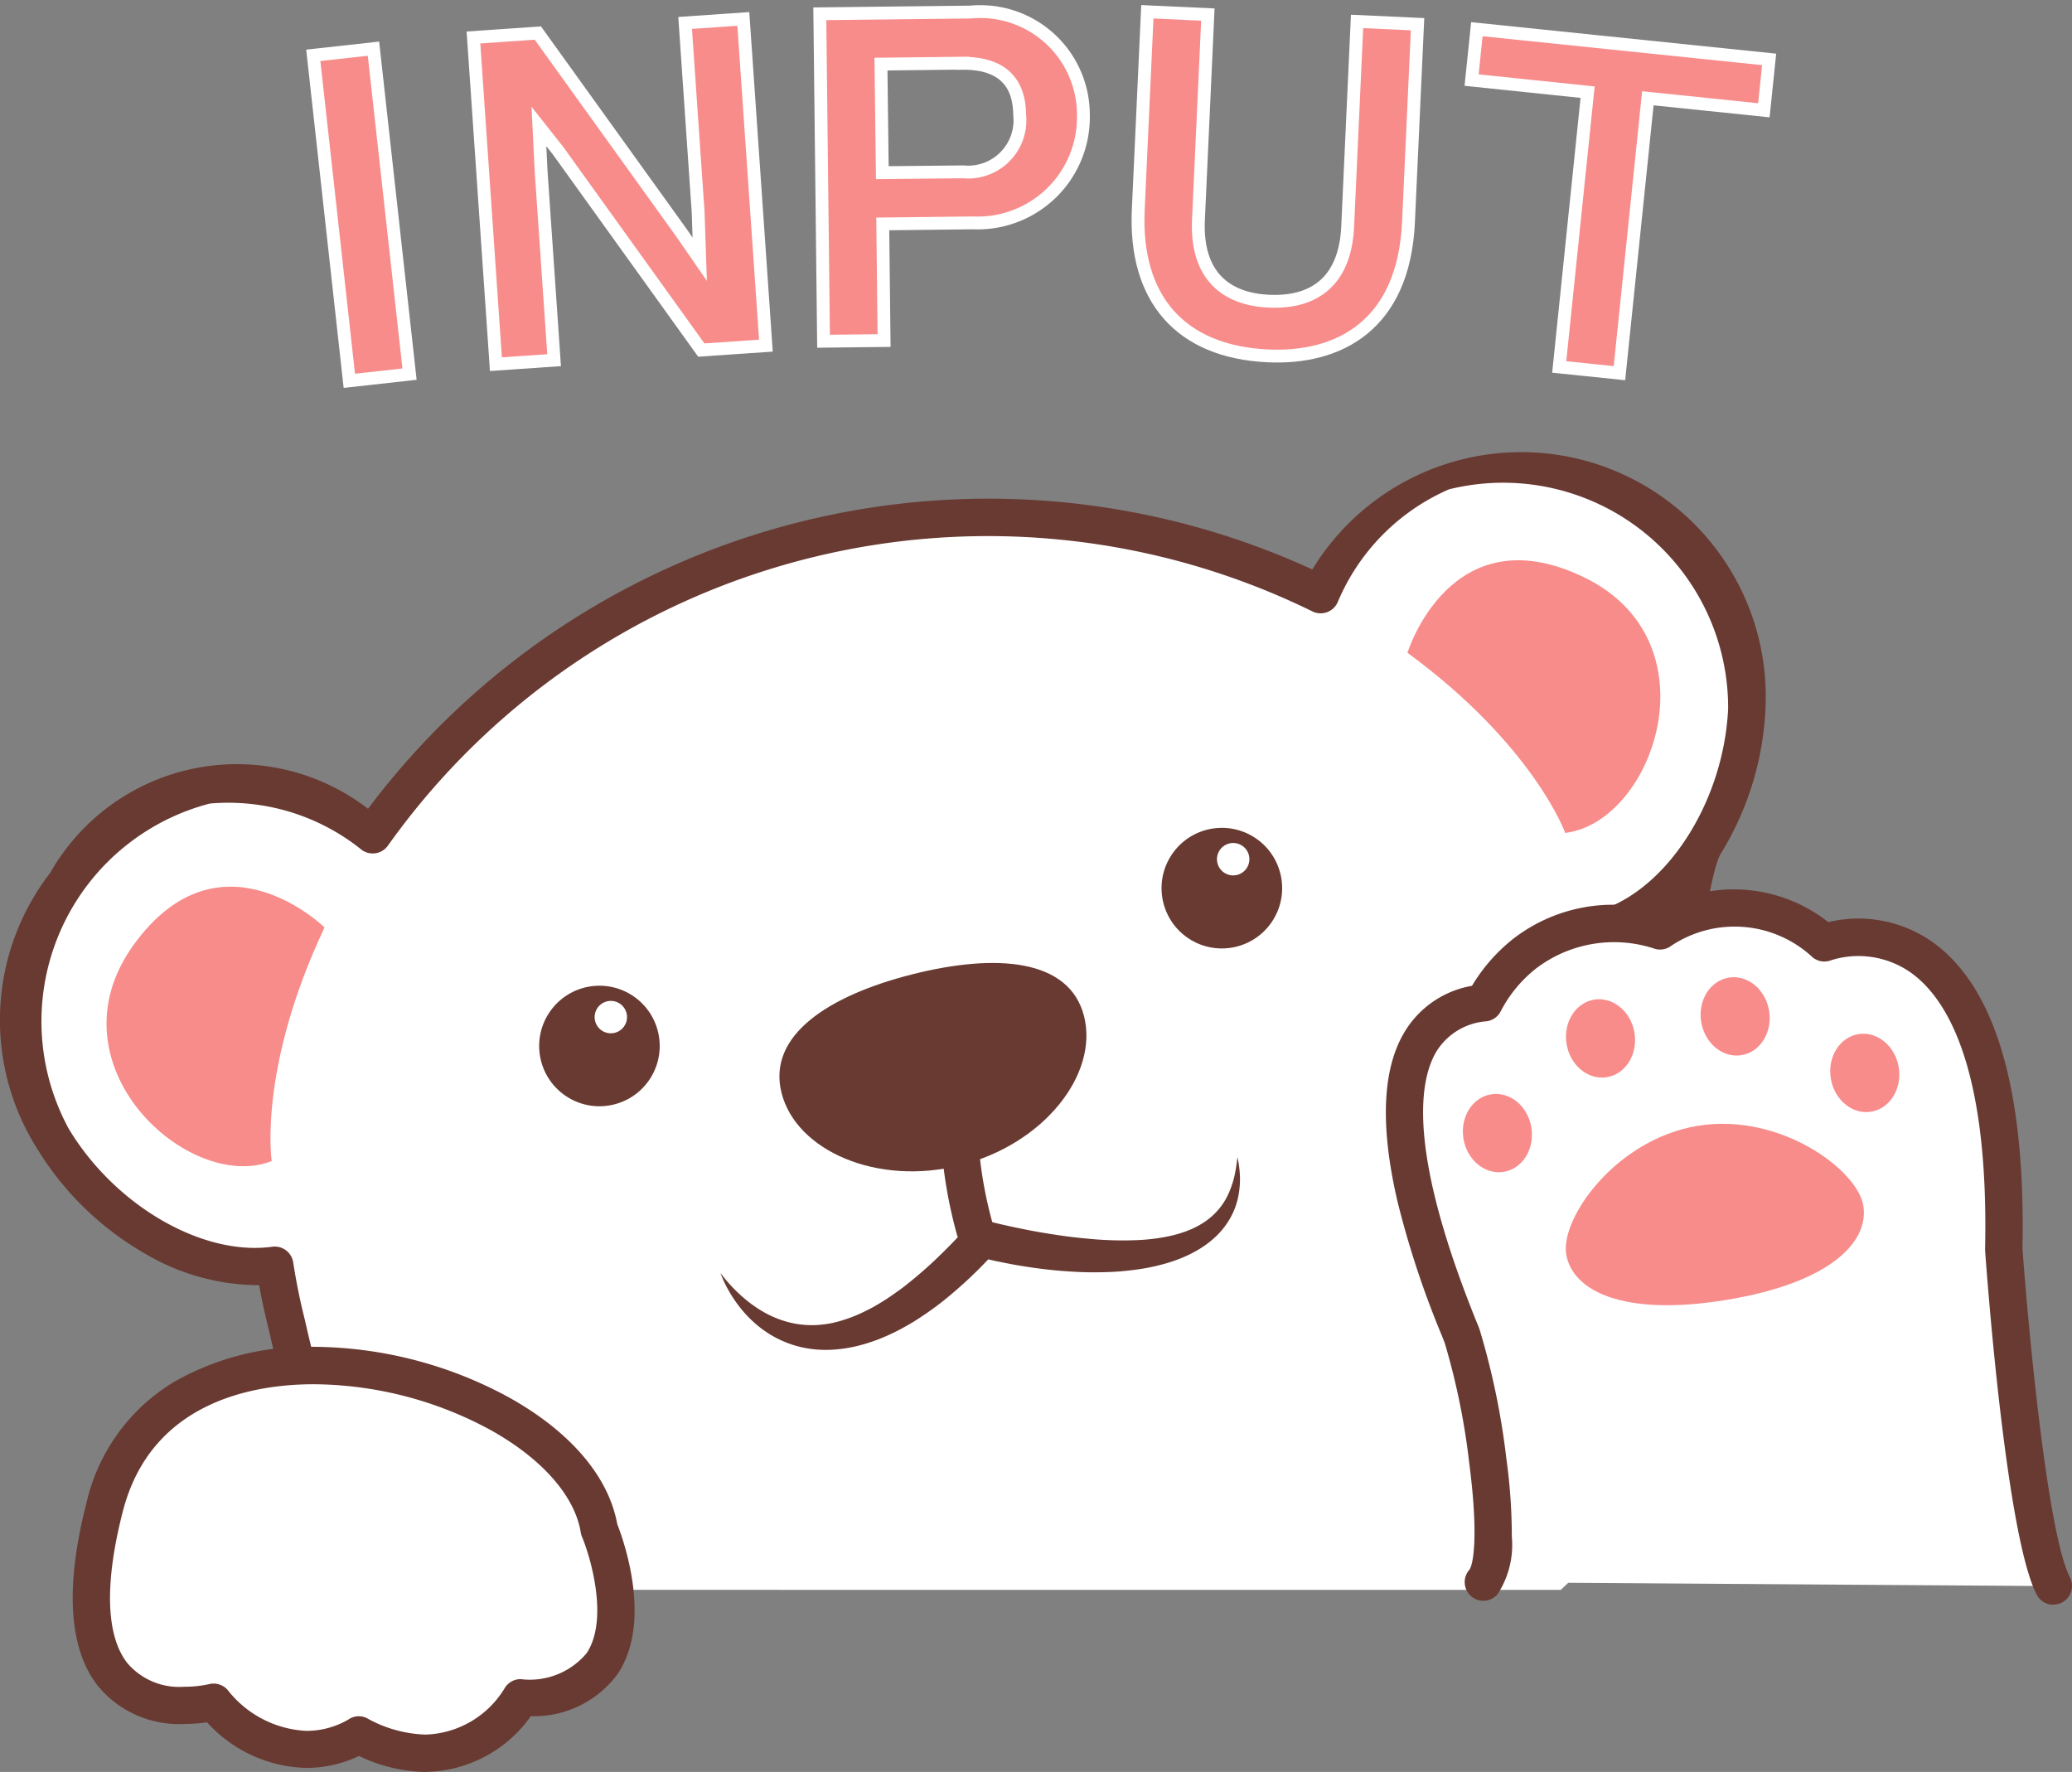
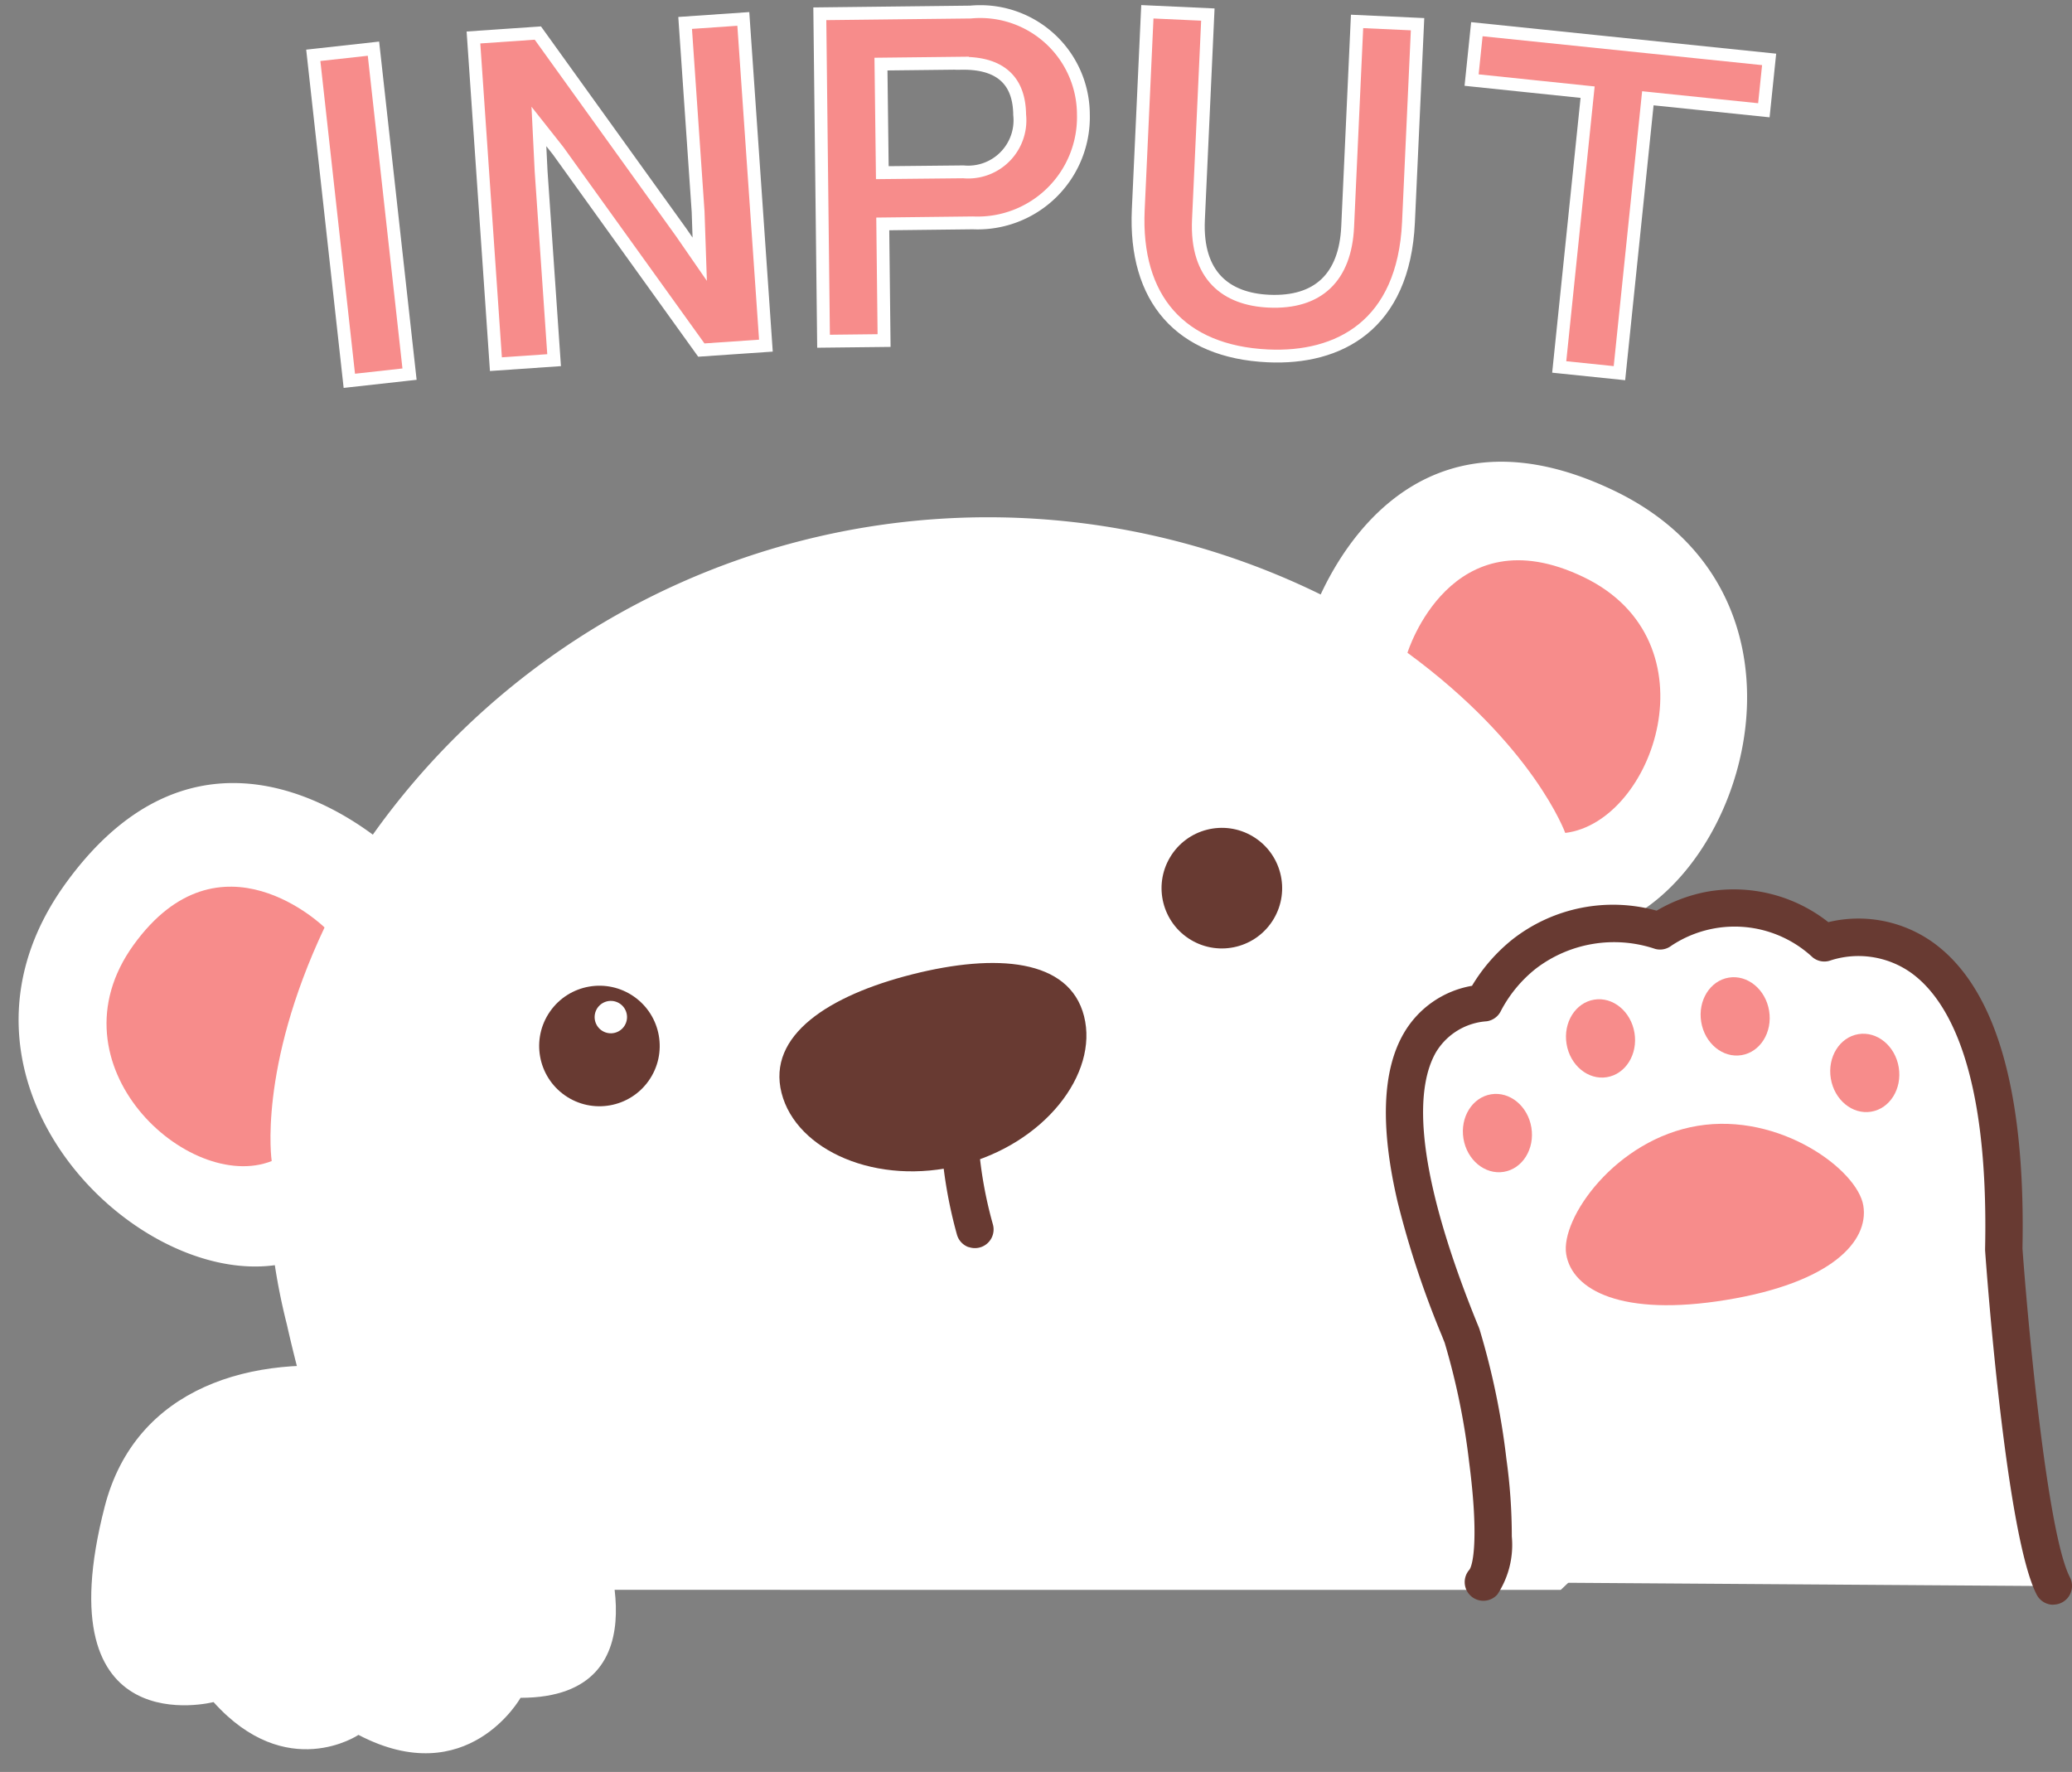
<svg xmlns="http://www.w3.org/2000/svg" width="80.684" height="68.998" viewBox="0 0 80.684 68.998">
  <rect x="0" y="0" width="80.684" height="68.998" fill="#808080" stroke="none" />
  <g id="グループ_909" data-name="グループ 909" transform="translate(62.268 -3674.756)">
    <g id="グループ_721" data-name="グループ 721" transform="translate(-71.465 3692.007)">
      <g id="グループ_662" data-name="グループ 662" transform="translate(9.197 0)">
        <g id="グループ_659" data-name="グループ 659">
          <g id="グループ_651" data-name="グループ 651">
            <path id="パス_649" data-name="パス 649" d="M389.69,629.069c6.785-6.292,5.008-14.389,2.674-23.589q-.294-1.16-.69-2.256c5.324-1.988,8.506-12.9.11-16.95-7.062-3.4-10.358,1.7-11.443,4.035a29.4,29.4,0,0,0-36.909,9.352c-2.072-1.535-7.394-4.432-11.973,1.915-5.446,7.55,2.53,15.62,8.157,14.85q.176,1.153.47,2.314a54.893,54.893,0,0,0,3.43,10.328" transform="translate(-328.914 -584.411)" fill="#fff" />
-             <path id="パス_650" data-name="パス 650" d="M380.425,594.379c-.187-.739-.413-1.475-.669-2.189a.727.727,0,0,1,.43-.927c2.57-.96,4.63-4.315,4.789-7.8a8.762,8.762,0,0,0-10.868-8.53,8.28,8.28,0,0,0-4.341,4.407.727.727,0,0,1-1,.337,28.677,28.677,0,0,0-35.967,9.113.727.727,0,0,1-1.037.179,8.273,8.273,0,0,0-5.91-1.8,8.763,8.763,0,0,0-5.494,12.664c1.8,2.991,5.2,4.966,7.923,4.594a.727.727,0,0,1,.818.611c.115.75.268,1.505.456,2.245a53.555,53.555,0,0,0,3.379,10.19.727.727,0,0,1-1.309.635,54.79,54.79,0,0,1-3.48-10.467c-.144-.566-.268-1.142-.372-1.717a8.77,8.77,0,0,1-4.481-1.251,11.791,11.791,0,0,1-4.18-4.091,9.373,9.373,0,0,1,.521-10.71,8.366,8.366,0,0,1,12.379-2.5,30.213,30.213,0,0,1,36.771-9.318,9.524,9.524,0,0,1,17.643,5.476,11.79,11.79,0,0,1-1.735,5.587C383.793,590.564,382.98,604.449,380.425,594.379Z" transform="translate(-317.681 -573.13)" fill="#683a32" />
          </g>
          <g id="グループ_652" data-name="グループ 652" transform="translate(54.807 4.565)">
            <path id="パス_651" data-name="パス 651" d="M1221.912,652.052s1.672-5.446,6.862-2.946,2.728,9.542-.718,9.961C1228.056,659.067,1226.83,655.657,1221.912,652.052Z" transform="translate(-1221.912 -648.449)" fill="#f78c8b" />
          </g>
          <g id="グループ_653" data-name="グループ 653" transform="translate(4.149 17.276)">
            <path id="パス_652" data-name="パス 652" d="M394.629,859.746s-4.066-3.991-7.437.681,2.15,9.689,5.379,8.415C392.572,868.841,392.024,865.26,394.629,859.746Z" transform="translate(-386.14 -858.158)" fill="#f78c8b" />
          </g>
          <g id="グループ_654" data-name="グループ 654" transform="translate(20.074 20.21)">
            <circle id="楕円形_203" data-name="楕円形 203" cx="2.348" cy="2.348" r="2.348" transform="matrix(0.573, -0.819, 0.819, 0.573, 0, 3.847)" fill="#683a32" />
          </g>
          <g id="グループ_655" data-name="グループ 655" transform="translate(22.948 21.516)">
            <circle id="楕円形_204" data-name="楕円形 204" cx="0.631" cy="0.631" r="0.631" transform="translate(0 0.531) rotate(-24.856)" fill="#fff" />
          </g>
          <g id="グループ_656" data-name="グループ 656" transform="translate(44.36 14.114)">
            <circle id="楕円形_205" data-name="楕円形 205" cx="2.348" cy="2.348" r="2.348" transform="matrix(0.512, -0.859, 0.859, 0.512, 0, 4.034)" fill="#683a32" />
          </g>
          <g id="グループ_657" data-name="グループ 657" transform="translate(47.389 15.575)">
-             <path id="パス_653" data-name="パス 653" d="M1100.765,830.577a.631.631,0,1,1-.767-.457A.631.631,0,0,1,1100.765,830.577Z" transform="translate(-1099.522 -830.101)" fill="#fff" />
-           </g>
+             </g>
          <g id="グループ_658" data-name="グループ 658" transform="translate(30.354 20.242)">
            <path id="パス_654" data-name="パス 654" d="M830.327,909.172c.57,2.247-1.545,4.971-4.8,5.8s-6.409-.563-6.979-2.81,1.843-3.8,5.094-4.621S829.757,906.926,830.327,909.172Z" transform="translate(-818.468 -907.095)" fill="#683a32" />
          </g>
        </g>
        <g id="グループ_660" data-name="グループ 660" transform="translate(28.055 27.819)">
-           <path id="パス_655" data-name="パス 655" d="M780.542,1036.6a5.6,5.6,0,0,0,.5.591,5.838,5.838,0,0,0,.562.511,4.9,4.9,0,0,0,.613.417,3.942,3.942,0,0,0,.654.3,3.581,3.581,0,0,0,1.367.212,4.128,4.128,0,0,0,.682-.086,5.333,5.333,0,0,0,.667-.2,5.513,5.513,0,0,0,.646-.283c.212-.1.42-.225.624-.35s.4-.264.6-.407c.1-.07.2-.144.293-.219s.192-.153.287-.23c.189-.157.377-.316.561-.482s.365-.336.542-.511c.09-.086.178-.175.266-.264s.176-.177.262-.269c.175-.179.344-.365.515-.549a.737.737,0,0,1,.729-.213h0l.169.045.178.044c.12.029.24.057.361.084.241.056.485.106.728.155.487.1.977.18,1.467.251q.367.053.735.091c.245.024.49.049.735.065s.489.026.732.03.486,0,.727-.009.48-.03.716-.061a6.551,6.551,0,0,0,.7-.128,4.567,4.567,0,0,0,.661-.215,3.175,3.175,0,0,0,.6-.325,2.608,2.608,0,0,0,.89-1.05,3.683,3.683,0,0,0,.241-.7,6.034,6.034,0,0,0,.12-.756,4.253,4.253,0,0,1,.1.778,3.462,3.462,0,0,1-.076.8,2.843,2.843,0,0,1-.294.782,3.088,3.088,0,0,1-.516.681,3.778,3.778,0,0,1-.673.527,4.9,4.9,0,0,1-.755.377,5.966,5.966,0,0,1-.79.255,7.932,7.932,0,0,1-.8.163c-.269.04-.537.069-.806.091s-.537.028-.8.032-.534,0-.8-.013-.53-.031-.794-.054-.527-.054-.788-.089-.523-.075-.783-.119-.519-.1-.778-.15c-.129-.027-.258-.057-.388-.088l-.195-.047-.2-.052.732-.212c-.182.2-.363.392-.551.582-.093.1-.189.19-.285.283s-.192.188-.292.278c-.2.183-.4.361-.607.536s-.418.346-.639.506c-.111.08-.22.162-.334.238s-.226.155-.343.228c-.229.151-.473.286-.718.417a8.266,8.266,0,0,1-.763.35,6.7,6.7,0,0,1-.809.261,5.349,5.349,0,0,1-.849.146,4.46,4.46,0,0,1-.869,0,4.126,4.126,0,0,1-.85-.175,4.214,4.214,0,0,1-.784-.346,4.28,4.28,0,0,1-.682-.488,4.626,4.626,0,0,1-.567-.593,4.98,4.98,0,0,1-.452-.666A4.079,4.079,0,0,1,780.542,1036.6Z" transform="translate(-780.542 -1032.103)" fill="#683a32" />
-         </g>
+           </g>
        <g id="グループ_661" data-name="グループ 661" transform="translate(36.586 25.387)">
-           <path id="パス_656" data-name="パス 656" d="M922.43,997.9a.726.726,0,0,1-.456-.5,17.886,17.886,0,0,1-.651-4.77.727.727,0,1,1,1.448.142,16.225,16.225,0,0,0,.609,4.251.727.727,0,0,1-.949.872Z" transform="translate(-921.3 -991.975)" fill="#683a32" />
+           <path id="パス_656" data-name="パス 656" d="M922.43,997.9a.726.726,0,0,1-.456-.5,17.886,17.886,0,0,1-.651-4.77.727.727,0,1,1,1.448.142,16.225,16.225,0,0,0,.609,4.251.727.727,0,0,1-.949.872" transform="translate(-921.3 -991.975)" fill="#683a32" />
        </g>
      </g>
      <g id="グループ_671" data-name="グループ 671" transform="translate(0 17.381)">
        <g id="グループ_668" data-name="グループ 668" transform="translate(63.162 0)">
          <path id="パス_657" data-name="パス 657" d="M1223.065,898.116c1.023-1.159-.281-8.172-.828-9.58s-5.248-12.146.855-12.981a5.656,5.656,0,0,1,6.85-2.8,5.182,5.182,0,0,1,6.4.465s7.3-2.781,6.986,11.925c0,0,.787,10.925,1.931,13.123" transform="translate(-1219.268 -871.138)" fill="#fff" />
          <path id="パス_658" data-name="パス 658" d="M1234.021,887.739a.727.727,0,0,1-.646-.392c-1.178-2.266-1.929-12.272-2.01-13.406,0-.023,0-.045,0-.068.151-7.068-1.487-9.744-2.887-10.745a3.544,3.544,0,0,0-3.117-.483.72.72,0,0,1-.712-.116,4.451,4.451,0,0,0-5.506-.449.72.72,0,0,1-.626.121,5.014,5.014,0,0,0-4.645.768,5.141,5.141,0,0,0-1.355,1.633.727.727,0,0,1-.563.418,2.5,2.5,0,0,0-1.969,1.2c-.716,1.235-1.026,4.055,1.567,10.478.053.131.1.237.126.315a29.019,29.019,0,0,1,1.047,5.054,21.747,21.747,0,0,1,.21,3.013,3.508,3.508,0,0,1-.561,2.258.727.727,0,0,1-1.092-.961c.159-.21.361-1.352-.008-4.184a27.34,27.34,0,0,0-.952-4.652c-.029-.074-.069-.174-.119-.3a36.2,36.2,0,0,1-1.716-5.192c-.679-2.907-.6-5.114.24-6.56a3.821,3.821,0,0,1,2.658-1.851,6.774,6.774,0,0,1,1.583-1.813,6.354,6.354,0,0,1,5.607-1.113,6.045,6.045,0,0,1,1.92-.73,5.954,5.954,0,0,1,4.765,1.177,5,5,0,0,1,4.037.762c2.465,1.738,3.65,5.756,3.523,11.944.219,3.024.97,11.119,1.848,12.806a.728.728,0,0,1-.645,1.063Z" transform="translate(-1208.03 -859.883)" fill="#683a32" />
          <g id="グループ_663" data-name="グループ 663" transform="translate(2.775 7.763)">
            <ellipse id="楕円形_206" data-name="楕円形 206" cx="1.34" cy="1.53" rx="1.34" ry="1.53" transform="translate(0 0.433) rotate(-9.296)" fill="#f78c8b" />
          </g>
          <g id="グループ_664" data-name="グループ 664" transform="translate(6.79 4.077)">
            <ellipse id="楕円形_207" data-name="楕円形 207" cx="1.34" cy="1.53" rx="1.34" ry="1.53" transform="translate(0 0.433) rotate(-9.296)" fill="#f78c8b" />
          </g>
          <g id="グループ_665" data-name="グループ 665" transform="translate(12.033 3.219)">
            <ellipse id="楕円形_208" data-name="楕円形 208" cx="1.34" cy="1.53" rx="1.34" ry="1.53" transform="translate(0 0.433) rotate(-9.296)" fill="#f78c8b" />
          </g>
          <g id="グループ_666" data-name="グループ 666" transform="translate(17.079 5.421)">
            <ellipse id="楕円形_209" data-name="楕円形 209" cx="1.34" cy="1.53" rx="1.34" ry="1.53" transform="matrix(0.987, -0.162, 0.162, 0.987, 0, 0.433)" fill="#f78c8b" />
          </g>
          <g id="グループ_667" data-name="グループ 667" transform="translate(7.006 9.132)">
            <path id="パス_659" data-name="パス 659" d="M1335.209,1013.722c.229,1.4-1.262,3.007-5.339,3.674s-6-.384-6.231-1.78,1.927-4.474,5.122-5S1334.98,1012.325,1335.209,1013.722Z" transform="translate(-1323.622 -1010.541)" fill="#f78c8b" />
          </g>
        </g>
        <g id="グループ_670" data-name="グループ 670" transform="translate(12.025 17.814)">
          <path id="パス_661" data-name="パス 661" d="M396.073,1172.16s2.761,6.556-3.059,6.556c0,0-2.059,3.667-6.311,1.444,0,0-2.8,1.889-5.644-1.278,0,0-6.642,1.722-4.238-7.611S395.084,1166.049,396.073,1172.16Z" transform="translate(-375.572 -1165.05)" fill="#fff" />
-           <path id="パス_662" data-name="パス 662" d="M378.1,1170.331a6.165,6.165,0,0,1-2.594-.623,4.791,4.791,0,0,1-2.06.466,5.383,5.383,0,0,1-3.859-1.776,6.157,6.157,0,0,1-.885.064,4.082,4.082,0,0,1-3.377-1.495c-1.129-1.456-1.272-3.862-.425-7.151a7.427,7.427,0,0,1,3.394-4.669,10.49,10.49,0,0,1,5.451-1.371,16.088,16.088,0,0,1,7.581,1.961c2.4,1.333,3.9,3.087,4.235,4.948.223.565,1.387,3.763.02,5.822a4.035,4.035,0,0,1-3.387,1.652,5.113,5.113,0,0,1-4.094,2.169Zm-2.612-2.17a.727.727,0,0,1,.337.083,4.961,4.961,0,0,0,2.275.632h0a3.734,3.734,0,0,0,3.066-1.791.721.721,0,0,1,.632-.368,2.884,2.884,0,0,0,2.569-1.01c.865-1.3.162-3.716-.181-4.537a.734.734,0,0,1-.047-.165c-.23-1.422-1.513-2.878-3.52-3.993a14.588,14.588,0,0,0-6.875-1.778c-2.3,0-6.327.643-7.436,4.948-.719,2.791-.661,4.83.166,5.9a2.653,2.653,0,0,0,2.228.931,4.352,4.352,0,0,0,.958-.1.728.728,0,0,1,.723.218,4.145,4.145,0,0,0,3.062,1.6,3.238,3.238,0,0,0,1.635-.435A.728.728,0,0,1,375.483,1168.161Z" transform="translate(-364.352 -1153.778)" fill="#683a32" />
        </g>
      </g>
    </g>
    <g id="グループ_731" data-name="グループ 731" transform="translate(-49.97 3674.084) rotate(2)">
      <path id="パス_722" data-name="パス 722" d="M1.845,12.959,0,.341,2.333,0,4.179,12.617Z" transform="translate(0 2.487)" fill="#f78c8b" stroke="#fff" stroke-miterlimit="10" stroke-width="0.5" />
      <path id="パス_723" data-name="パス 723" d="M9.293,12.944,3.45,5.384l-.782-.921.147,1.742.762,7.332-2.259.235L0,1.089,2.5.829,8.346,8.388l.761,1.023L8.98,7.567,8.218.235,10.477,0,11.8,12.684Z" transform="translate(6.209 0.827)" fill="#f78c8b" stroke="#fff" stroke-miterlimit="10" stroke-width="0.5" />
      <path id="パス_724" data-name="パス 724" d="M6.243,8.207,2.735,8.37l.21,4.537L.59,13.016,0,.278,5.863.006a4.015,4.015,0,0,1,4.531,3.829A4.12,4.12,0,0,1,6.243,8.207Zm-.637-6.2-3.158.146.2,4.223L5.8,6.234a2.016,2.016,0,0,0,2.114-2.3C7.845,2.4,6.845,1.954,5.606,2.012Z" transform="translate(19.656 0.245)" fill="#f78c8b" stroke="#fff" stroke-miterlimit="10" stroke-width="0.5" />
      <path id="パス_725" data-name="パス 725" d="M5.251,13.227C1.827,13.19-.037,11.178,0,7.72L.085,0,2.443.026l-.087,8c-.024,2.2,1.207,3.053,2.849,3.071,1.921.021,2.946-1.033,2.967-3.007l.087-8,2.358.026-.084,7.72C10.489,11.87,7.993,13.257,5.251,13.227Z" transform="translate(32.315 0)" fill="#f78c8b" stroke="#fff" stroke-miterlimit="10" stroke-width="0.5" />
      <path id="パス_726" data-name="パス 726" d="M6.884,2.456,6.152,13.192,3.8,13.032,4.531,2.3,0,1.987.136,0,11.551.778l-.136,1.987Z" transform="translate(45.111 0.23)" fill="#f78c8b" stroke="#fff" stroke-miterlimit="10" stroke-width="0.5" />
    </g>
  </g>
</svg>